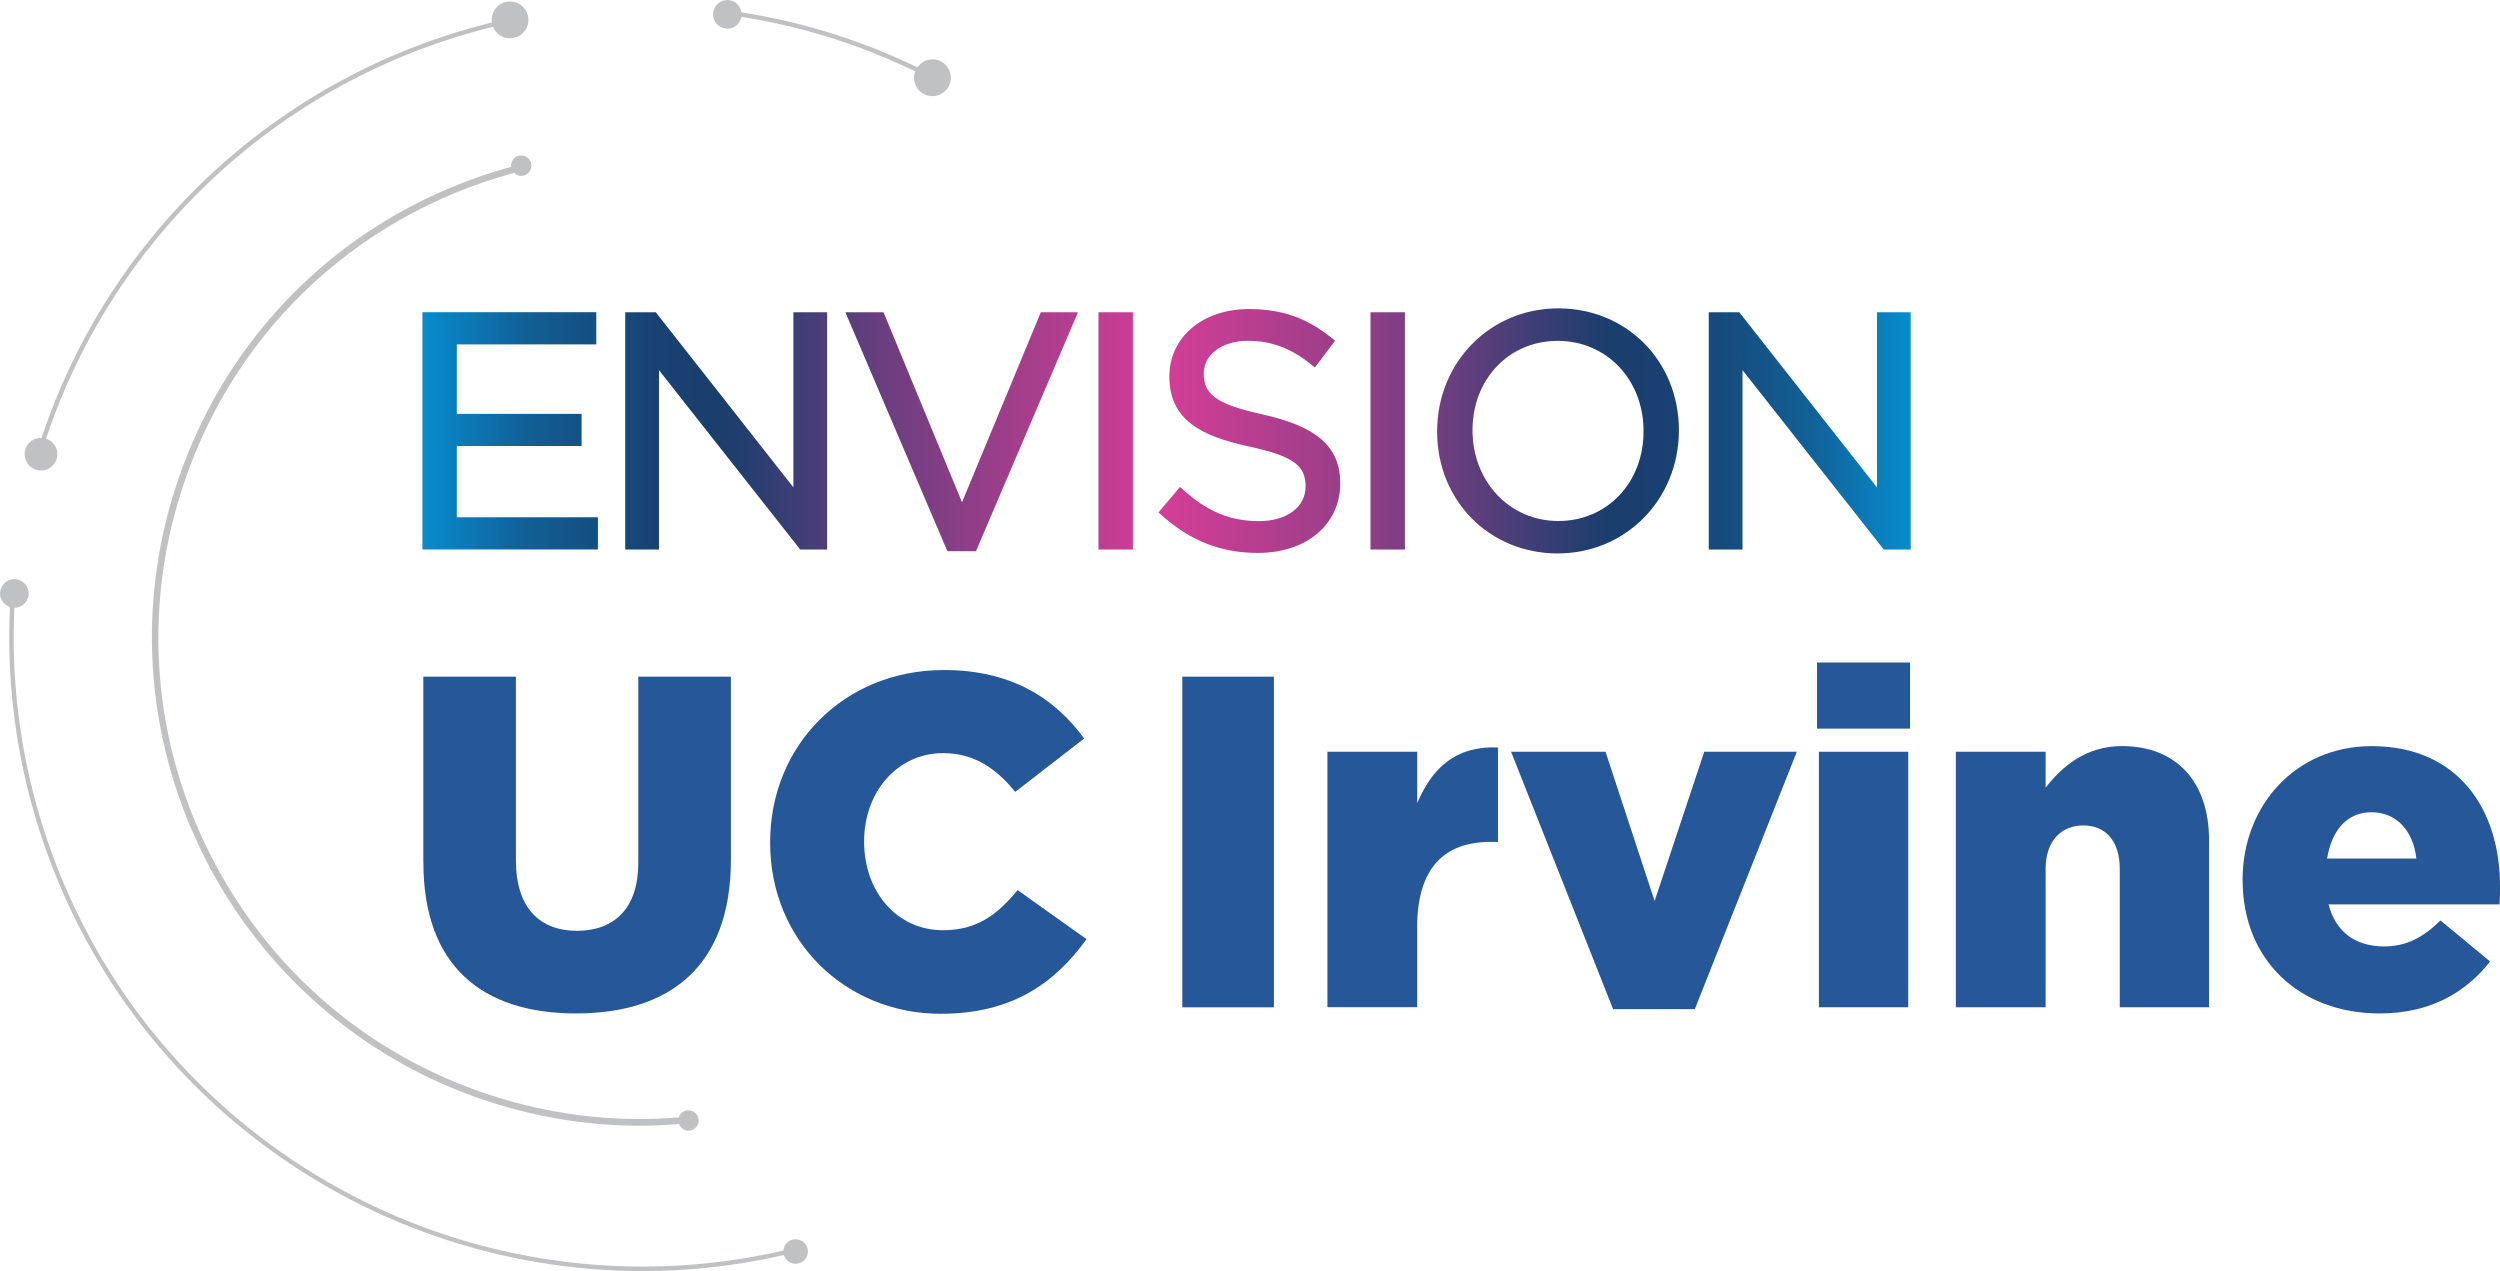
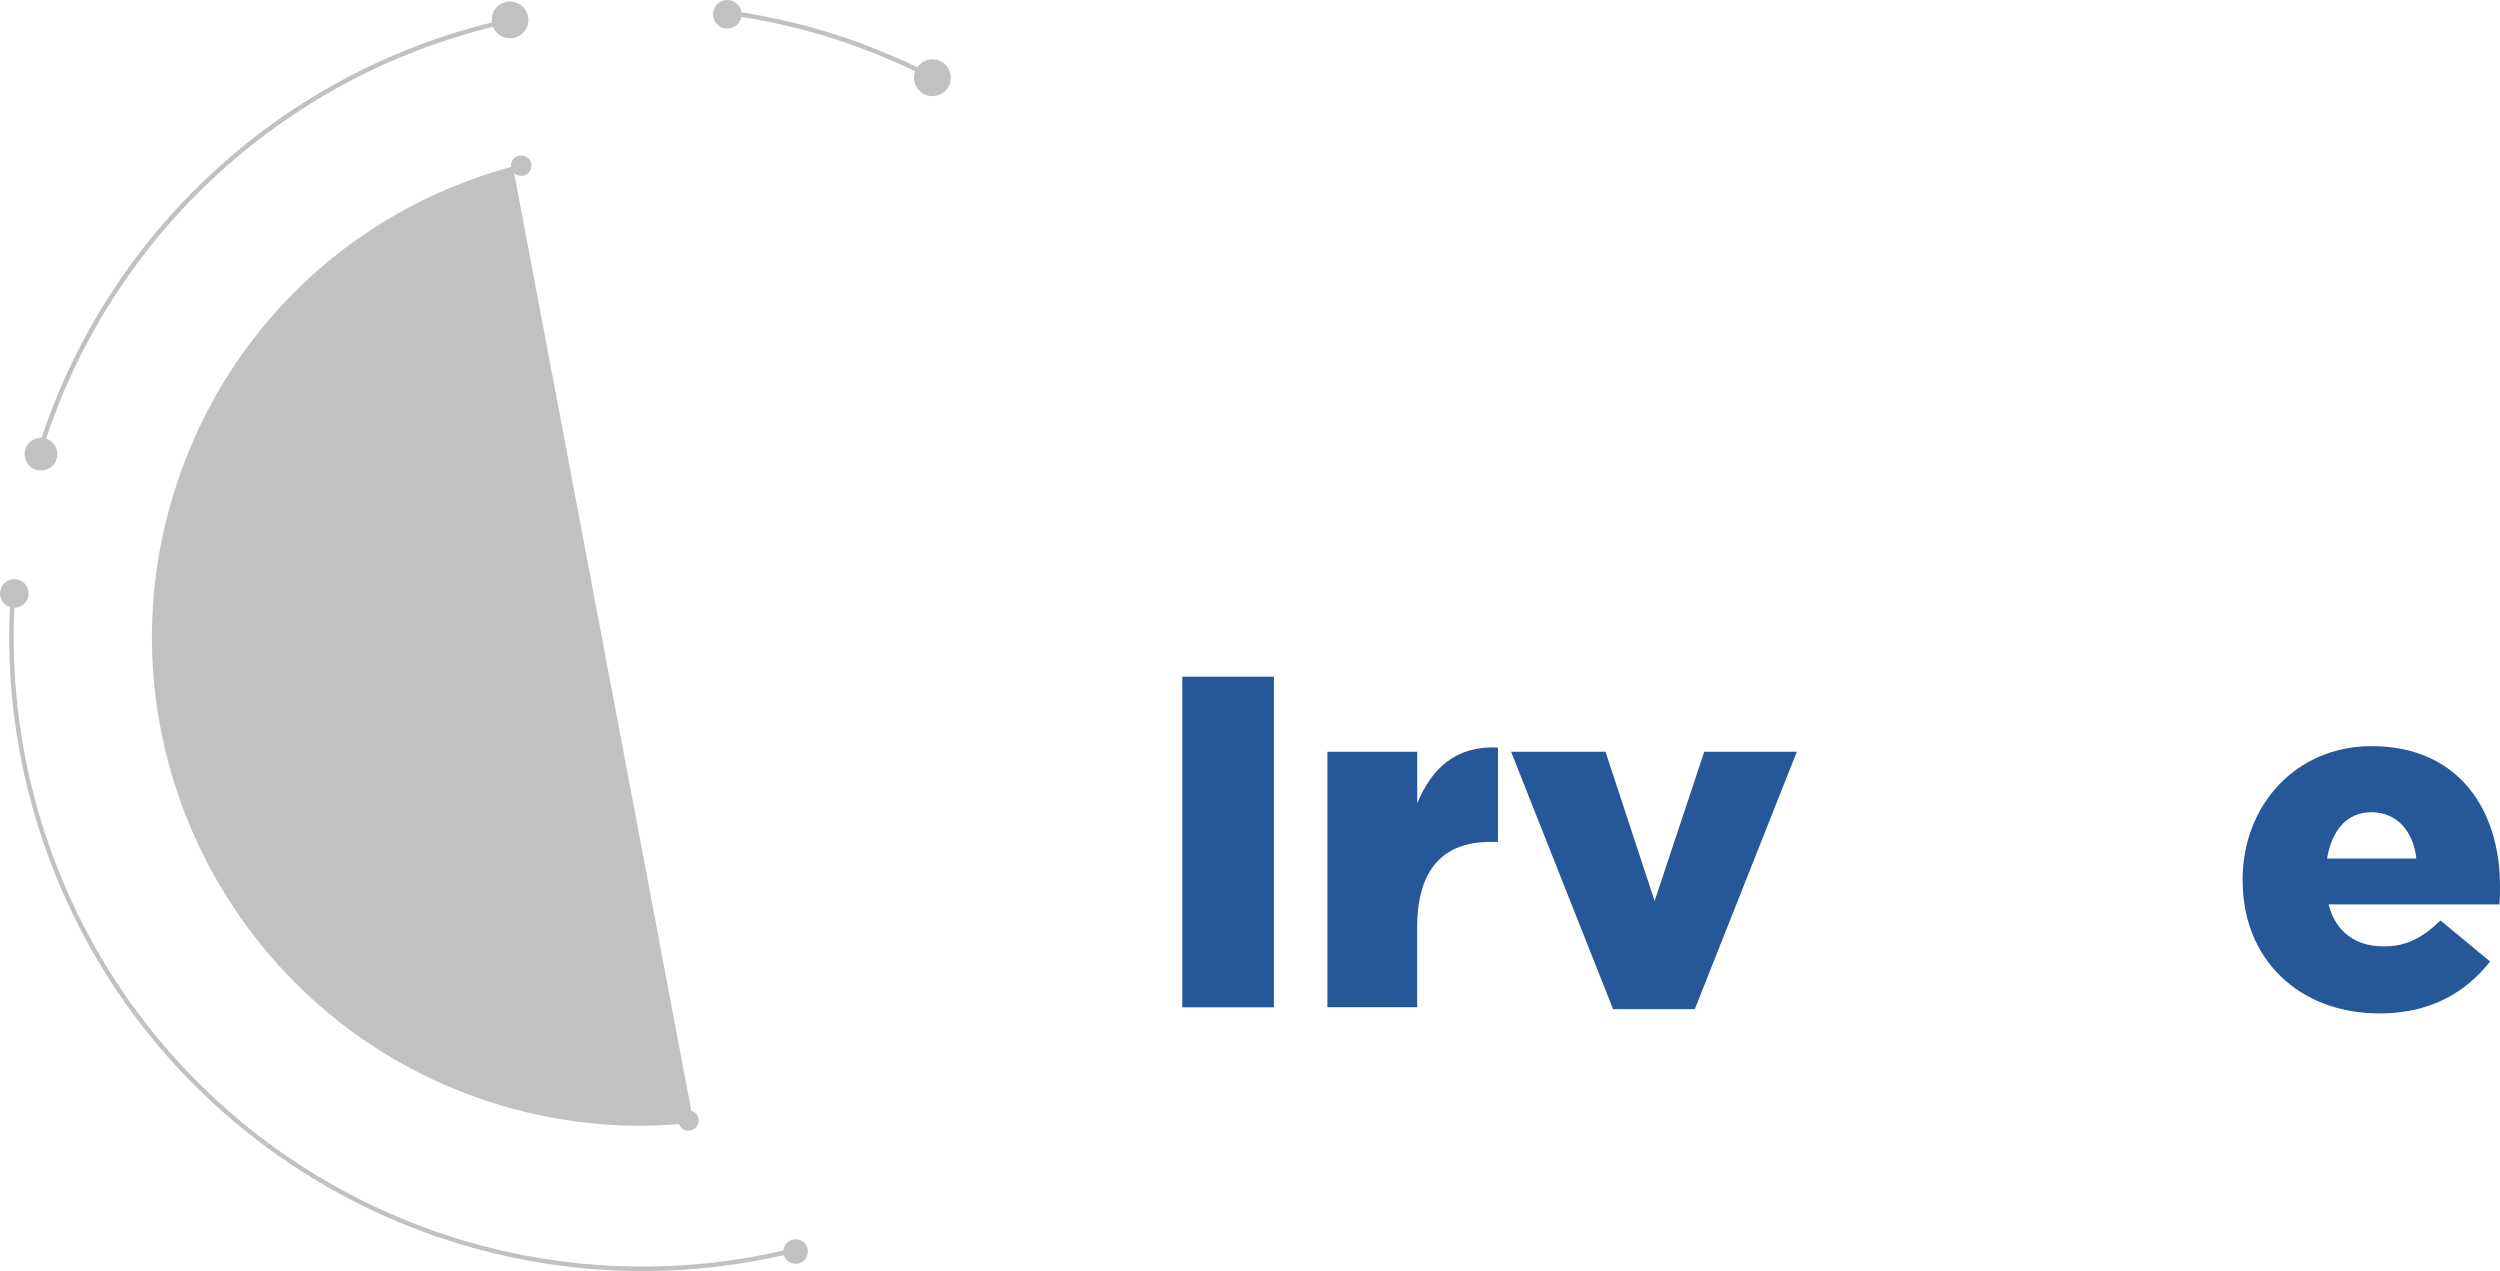
<svg xmlns="http://www.w3.org/2000/svg" viewBox="0 0 432.29 219.79">
  <defs>
    <style>
      .cls-1 {
        mix-blend-mode: multiply;
        opacity: .6;
      }

      .cls-2 {
        fill: url(#linear-gradient);
      }

      .cls-3 {
        fill: #56585a;
        mix-blend-mode: hard-light;
        opacity: .61;
      }

      .cls-4 {
        isolation: isolate;
      }

      .cls-5 {
        fill: #255799;
      }
    </style>
    <linearGradient id="linear-gradient" x1="73.04" y1="74.51" x2="330.4" y2="74.51" gradientUnits="userSpaceOnUse">
      <stop offset="0" stop-color="#088ccc" />
      <stop offset=".03" stop-color="#0c79b6" />
      <stop offset=".07" stop-color="#125f96" />
      <stop offset=".12" stop-color="#164d7f" />
      <stop offset=".16" stop-color="#194171" />
      <stop offset=".2" stop-color="#1a3e6d" />
      <stop offset=".21" stop-color="#1f3e6e" />
      <stop offset=".31" stop-color="#6b3e7f" />
      <stop offset=".4" stop-color="#a33e8b" />
      <stop offset=".47" stop-color="#c53e93" />
      <stop offset=".5" stop-color="#d33e96" />
      <stop offset=".53" stop-color="#c53e93" />
      <stop offset=".6" stop-color="#a33e8b" />
      <stop offset=".69" stop-color="#6b3e7f" />
      <stop offset=".79" stop-color="#1f3e6e" />
      <stop offset=".8" stop-color="#1a3e6d" />
      <stop offset=".84" stop-color="#194171" />
      <stop offset=".88" stop-color="#164d7f" />
      <stop offset=".93" stop-color="#125f96" />
      <stop offset=".97" stop-color="#0c79b6" />
      <stop offset="1" stop-color="#088ccc" />
    </linearGradient>
  </defs>
  <g class="cls-4">
    <g id="Layer_1" data-name="Layer 1">
      <g>
        <g class="cls-1">
-           <path class="cls-3" d="M4.37,77.72c.38-1.26,1.56-2.06,2.82-2.01C19.07,39.99,48.46,12.88,85.05,3.89c-.06-.44-.04-.9.09-1.36.5-1.68,2.28-2.64,3.96-2.14,1.68.5,2.64,2.28,2.14,3.96-.5,1.68-2.28,2.64-3.96,2.14-.96-.29-1.67-.99-2.02-1.85C48.96,13.55,19.79,40.43,7.97,75.85c1.45.48,2.27,2.02,1.83,3.49-.45,1.5-2.02,2.35-3.52,1.9-1.5-.45-2.35-2.02-1.9-3.52ZM88.9,29.89c.2.2.43.36.72.45.94.28,1.92-.25,2.2-1.19.28-.94-.25-1.92-1.19-2.2s-1.92.25-2.2,1.19c-.07.24-.09.48-.06.71-28.31,7.77-50.16,29.05-58.57,57.24-13.31,44.6,12.14,91.71,56.74,105.02,7.92,2.37,16.01,3.55,24.14,3.55,2.24,0,4.48-.12,6.73-.3.19.5.57.92,1.12,1.09.94.28,1.92-.25,2.2-1.19s-.25-1.92-1.19-2.2c-.92-.28-1.89.24-2.18,1.16-10.26.83-20.5-.23-30.49-3.21-21.31-6.36-38.87-20.64-49.44-40.21-10.57-19.57-12.89-42.08-6.53-63.39,8.32-27.88,29.96-48.91,58-56.52ZM138.18,214.38c-1.12-.34-2.31.3-2.64,1.43-.04.14-.07.29-.08.43-18.26,4.21-37.38,3.61-55.46-1.78-24.01-7.17-44.95-22.53-58.96-43.26C7.89,151.73,1.37,128.38,2.49,105.09c1.06,0,2.04-.69,2.36-1.76.39-1.31-.35-2.69-1.66-3.08-1.31-.39-2.69.35-3.08,1.66-.39,1.29.33,2.64,1.61,3.06-1.14,23.49,5.42,47.03,18.68,66.66,14.11,20.88,35.19,36.35,59.38,43.57,10.25,3.06,20.82,4.59,31.39,4.59,8.18,0,16.36-.93,24.38-2.77.2.66.71,1.21,1.42,1.42,1.12.34,2.31-.3,2.64-1.43.34-1.12-.3-2.31-1.43-2.64ZM162.15,10.38c-1.35-.4-2.75.15-3.52,1.25h0c-5.19-2.48-10.65-4.63-16.21-6.29-4.65-1.39-9.45-2.45-14.21-3.21,0,0,0,0,0-.01-.14-.92-.78-1.73-1.73-2.01-1.31-.39-2.69.35-3.08,1.66-.39,1.31.35,2.69,1.66,3.08,1.31.39,2.69-.35,3.08-1.66.03-.09.04-.19.05-.28h0c4.69.75,9.43,1.82,14.01,3.18,5.5,1.64,10.92,3.78,16.06,6.25-.02.06-.06.12-.08.19-.5,1.68.45,3.46,2.14,3.96,1.68.5,3.46-.46,3.96-2.14.5-1.68-.46-3.46-2.14-3.96Z" />
+           <path class="cls-3" d="M4.37,77.72c.38-1.26,1.56-2.06,2.82-2.01C19.07,39.99,48.46,12.88,85.05,3.89c-.06-.44-.04-.9.09-1.36.5-1.68,2.28-2.64,3.96-2.14,1.68.5,2.64,2.28,2.14,3.96-.5,1.68-2.28,2.64-3.96,2.14-.96-.29-1.67-.99-2.02-1.85C48.96,13.55,19.79,40.43,7.97,75.85c1.45.48,2.27,2.02,1.83,3.49-.45,1.5-2.02,2.35-3.52,1.9-1.5-.45-2.35-2.02-1.9-3.52ZM88.9,29.89c.2.2.43.36.72.45.94.28,1.92-.25,2.2-1.19.28-.94-.25-1.92-1.19-2.2s-1.92.25-2.2,1.19c-.07.24-.09.48-.06.71-28.31,7.77-50.16,29.05-58.57,57.24-13.31,44.6,12.14,91.71,56.74,105.02,7.92,2.37,16.01,3.55,24.14,3.55,2.24,0,4.48-.12,6.73-.3.19.5.57.92,1.12,1.09.94.28,1.92-.25,2.2-1.19s-.25-1.92-1.19-2.2ZM138.18,214.38c-1.12-.34-2.31.3-2.64,1.43-.04.14-.07.29-.08.43-18.26,4.21-37.38,3.61-55.46-1.78-24.01-7.17-44.95-22.53-58.96-43.26C7.89,151.73,1.37,128.38,2.49,105.09c1.06,0,2.04-.69,2.36-1.76.39-1.31-.35-2.69-1.66-3.08-1.31-.39-2.69.35-3.08,1.66-.39,1.29.33,2.64,1.61,3.06-1.14,23.49,5.42,47.03,18.68,66.66,14.11,20.88,35.19,36.35,59.38,43.57,10.25,3.06,20.82,4.59,31.39,4.59,8.18,0,16.36-.93,24.38-2.77.2.66.71,1.21,1.42,1.42,1.12.34,2.31-.3,2.64-1.43.34-1.12-.3-2.31-1.43-2.64ZM162.15,10.38c-1.35-.4-2.75.15-3.52,1.25h0c-5.19-2.48-10.65-4.63-16.21-6.29-4.65-1.39-9.45-2.45-14.21-3.21,0,0,0,0,0-.01-.14-.92-.78-1.73-1.73-2.01-1.31-.39-2.69.35-3.08,1.66-.39,1.31.35,2.69,1.66,3.08,1.31.39,2.69-.35,3.08-1.66.03-.09.04-.19.05-.28h0c4.69.75,9.43,1.82,14.01,3.18,5.5,1.64,10.92,3.78,16.06,6.25-.02.06-.06.12-.08.19-.5,1.68.45,3.46,2.14,3.96,1.68.5,3.46-.46,3.96-2.14.5-1.68-.46-3.46-2.14-3.96Z" />
        </g>
        <g>
-           <path class="cls-5" d="M73.2,149.1v-32.09h16.01v31.77c0,8.25,4.17,12.17,10.54,12.17s10.62-3.76,10.62-11.76v-32.18h16.01v31.69c0,18.38-10.53,26.54-26.79,26.54s-26.38-8.25-26.38-26.13Z" />
-           <path class="cls-5" d="M133.17,145.75v-.16c0-16.66,12.74-29.73,30.05-29.73,11.68,0,19.19,4.9,24.25,11.84l-11.92,9.23c-3.27-4-7.02-6.7-12.49-6.7-8,0-13.64,6.86-13.64,15.19v.16c0,8.58,5.64,15.27,13.64,15.27,5.96,0,9.47-2.78,12.9-6.94l11.92,8.49c-5.39,7.43-12.66,12.9-25.23,12.9-16.33,0-29.48-12.5-29.48-29.56Z" />
          <path class="cls-5" d="M204.44,117.01h15.84v57.17h-15.84v-57.17Z" />
          <path class="cls-5" d="M229.54,129.99h15.52v8.9c2.53-6.04,6.62-9.96,13.96-9.64v16.33h-1.31c-8.09,0-12.66,4.66-12.66,14.78v13.8h-15.52v-44.18Z" />
          <path class="cls-5" d="M261.29,129.99h16.33l8.49,25.81,8.58-25.81h16.01l-17.64,44.51h-14.13l-17.64-44.51Z" />
-           <path class="cls-5" d="M314.19,114.56h16.09v11.43h-16.09v-11.43ZM314.52,129.99h15.44v44.18h-15.44v-44.18Z" />
-           <path class="cls-5" d="M338.2,129.99h15.52v6.21c2.86-3.67,6.94-7.19,13.23-7.19,9.39,0,15.03,6.21,15.03,16.25v28.91h-15.44v-23.93c0-4.9-2.53-7.51-6.29-7.51s-6.53,2.61-6.53,7.51v23.93h-15.52v-44.18Z" />
          <path class="cls-5" d="M387.78,152.29v-.16c0-12.9,9.23-23.11,22.3-23.11,15.19,0,22.21,11.19,22.21,24.17,0,.98,0,2.12-.08,3.19h-29.56c1.22,4.82,4.74,7.27,9.55,7.27,3.76,0,6.62-1.39,9.8-4.49l8.58,7.1c-4.25,5.39-10.37,8.98-19.11,8.98-13.88,0-23.68-9.31-23.68-22.95ZM417.83,148.45c-.57-4.9-3.51-8-7.76-8s-6.86,3.1-7.68,8h15.43Z" />
        </g>
-         <path class="cls-2" d="M189.94,54h5.95v41.02h-5.95v-41.02ZM137.2,84.28l-23.8-30.28h-5.29v41.02h5.84v-31.01l24.42,31.01h4.66v-41.02h-5.84v30.28ZM166.35,86.85l-13.57-32.85h-6.6l17.64,41.31h4.94l17.64-41.31h-6.43l-13.62,32.85ZM78.99,77.12h21.58v-5.56h-21.58v-12.01h24.12v-5.56h-30.07v41.02h30.35v-5.56h-24.4v-12.35ZM236.98,95.02h5.95v-41.02h-5.95v41.02ZM218.29,71.64h0c-8.57-1.84-10.14-3.78-10.14-7.07s3.15-5.64,7.67-5.64c4.01,0,7.49,1.31,10.94,4.13l.6.49,3.5-4.64-.56-.45c-4.38-3.52-8.68-5.02-14.36-5.02-7.96,0-13.74,4.85-13.74,11.65,0,7.57,5.54,10.33,13.86,12.14,8.19,1.73,9.69,3.64,9.69,6.9,0,3.57-3.24,5.98-8.07,5.98s-8.81-1.56-13.06-5.4l-.57-.52-3.73,4.42.54.48c4.98,4.44,10.27,6.52,16.65,6.52,8.39,0,14.24-4.9,14.24-12.04,0-6.29-4.03-9.85-13.46-11.91ZM324.56,54v30.28l-23.8-30.28h-5.29v41.02h5.84v-31.01l24.42,31.01h4.66v-41.02h-5.84ZM290.31,74.4c0,12-9.21,21.3-20.96,21.3s-20.85-9.06-20.85-21.08,9.21-21.3,20.96-21.3,20.85,9.06,20.85,21.08ZM284.19,74.63v-.11c0-8.88-6.38-15.58-14.84-15.58s-14.73,6.65-14.73,15.46,6.38,15.69,14.84,15.69,14.73-6.65,14.73-15.46Z" />
      </g>
    </g>
  </g>
</svg>